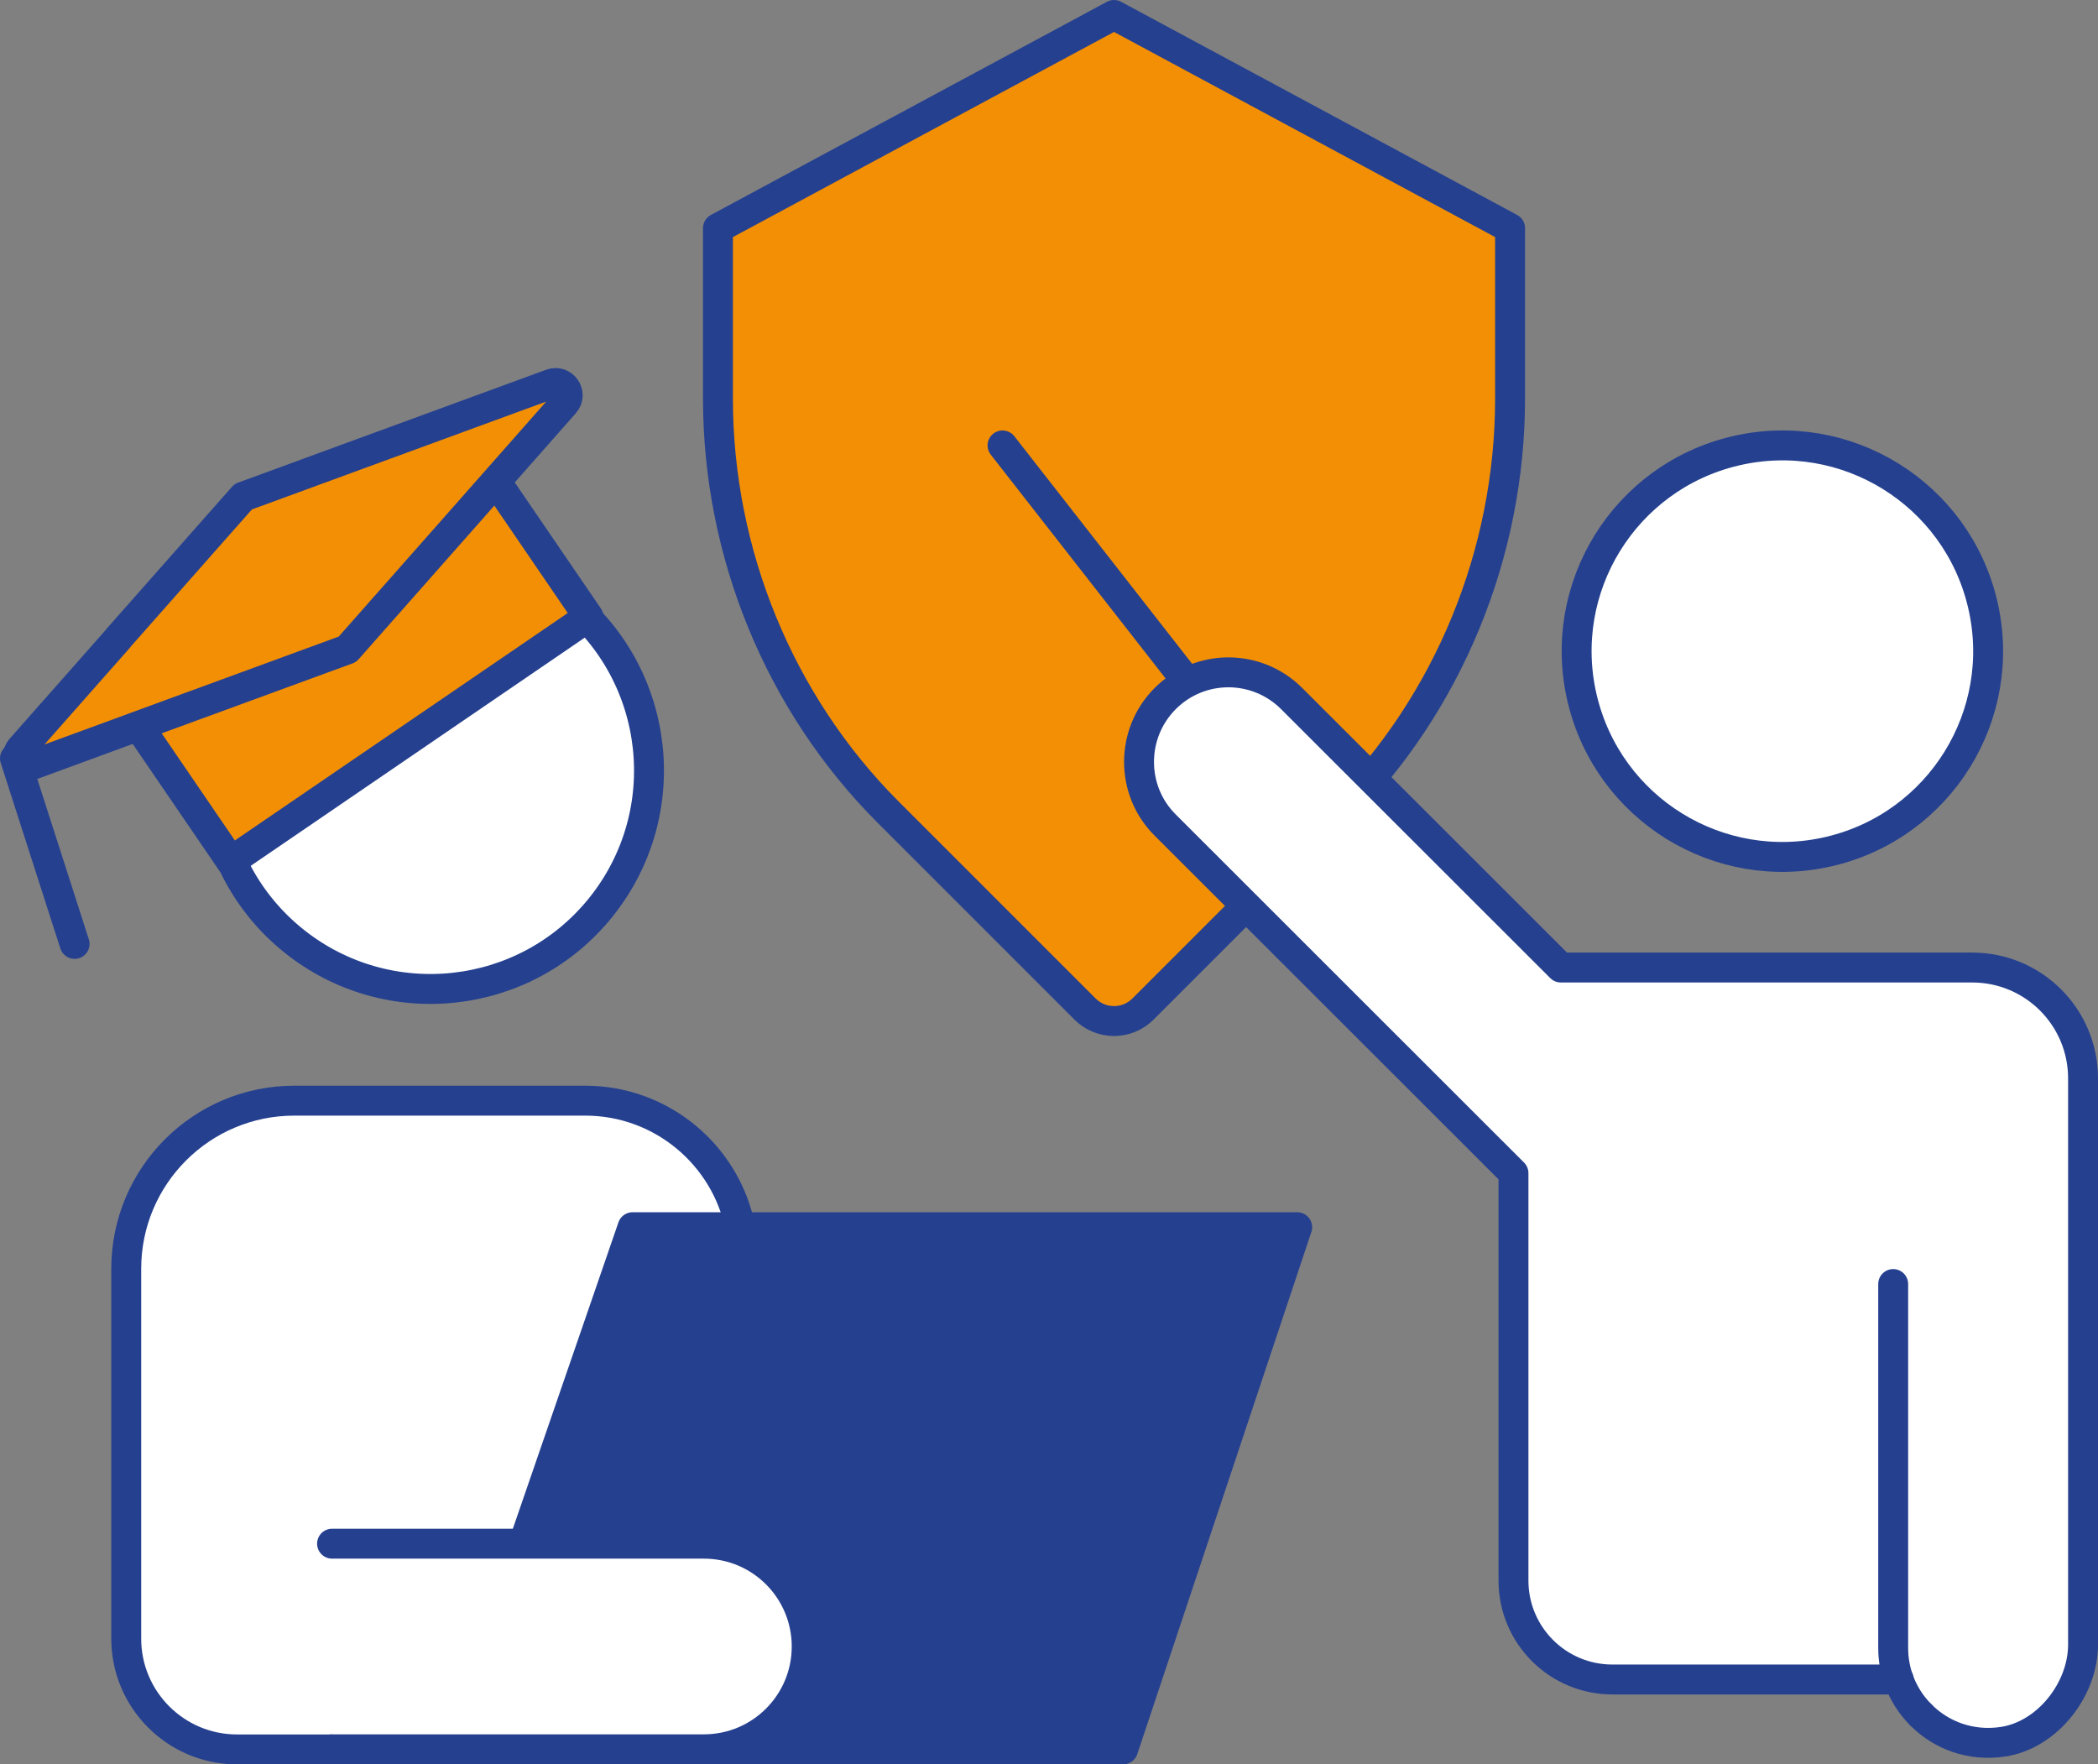
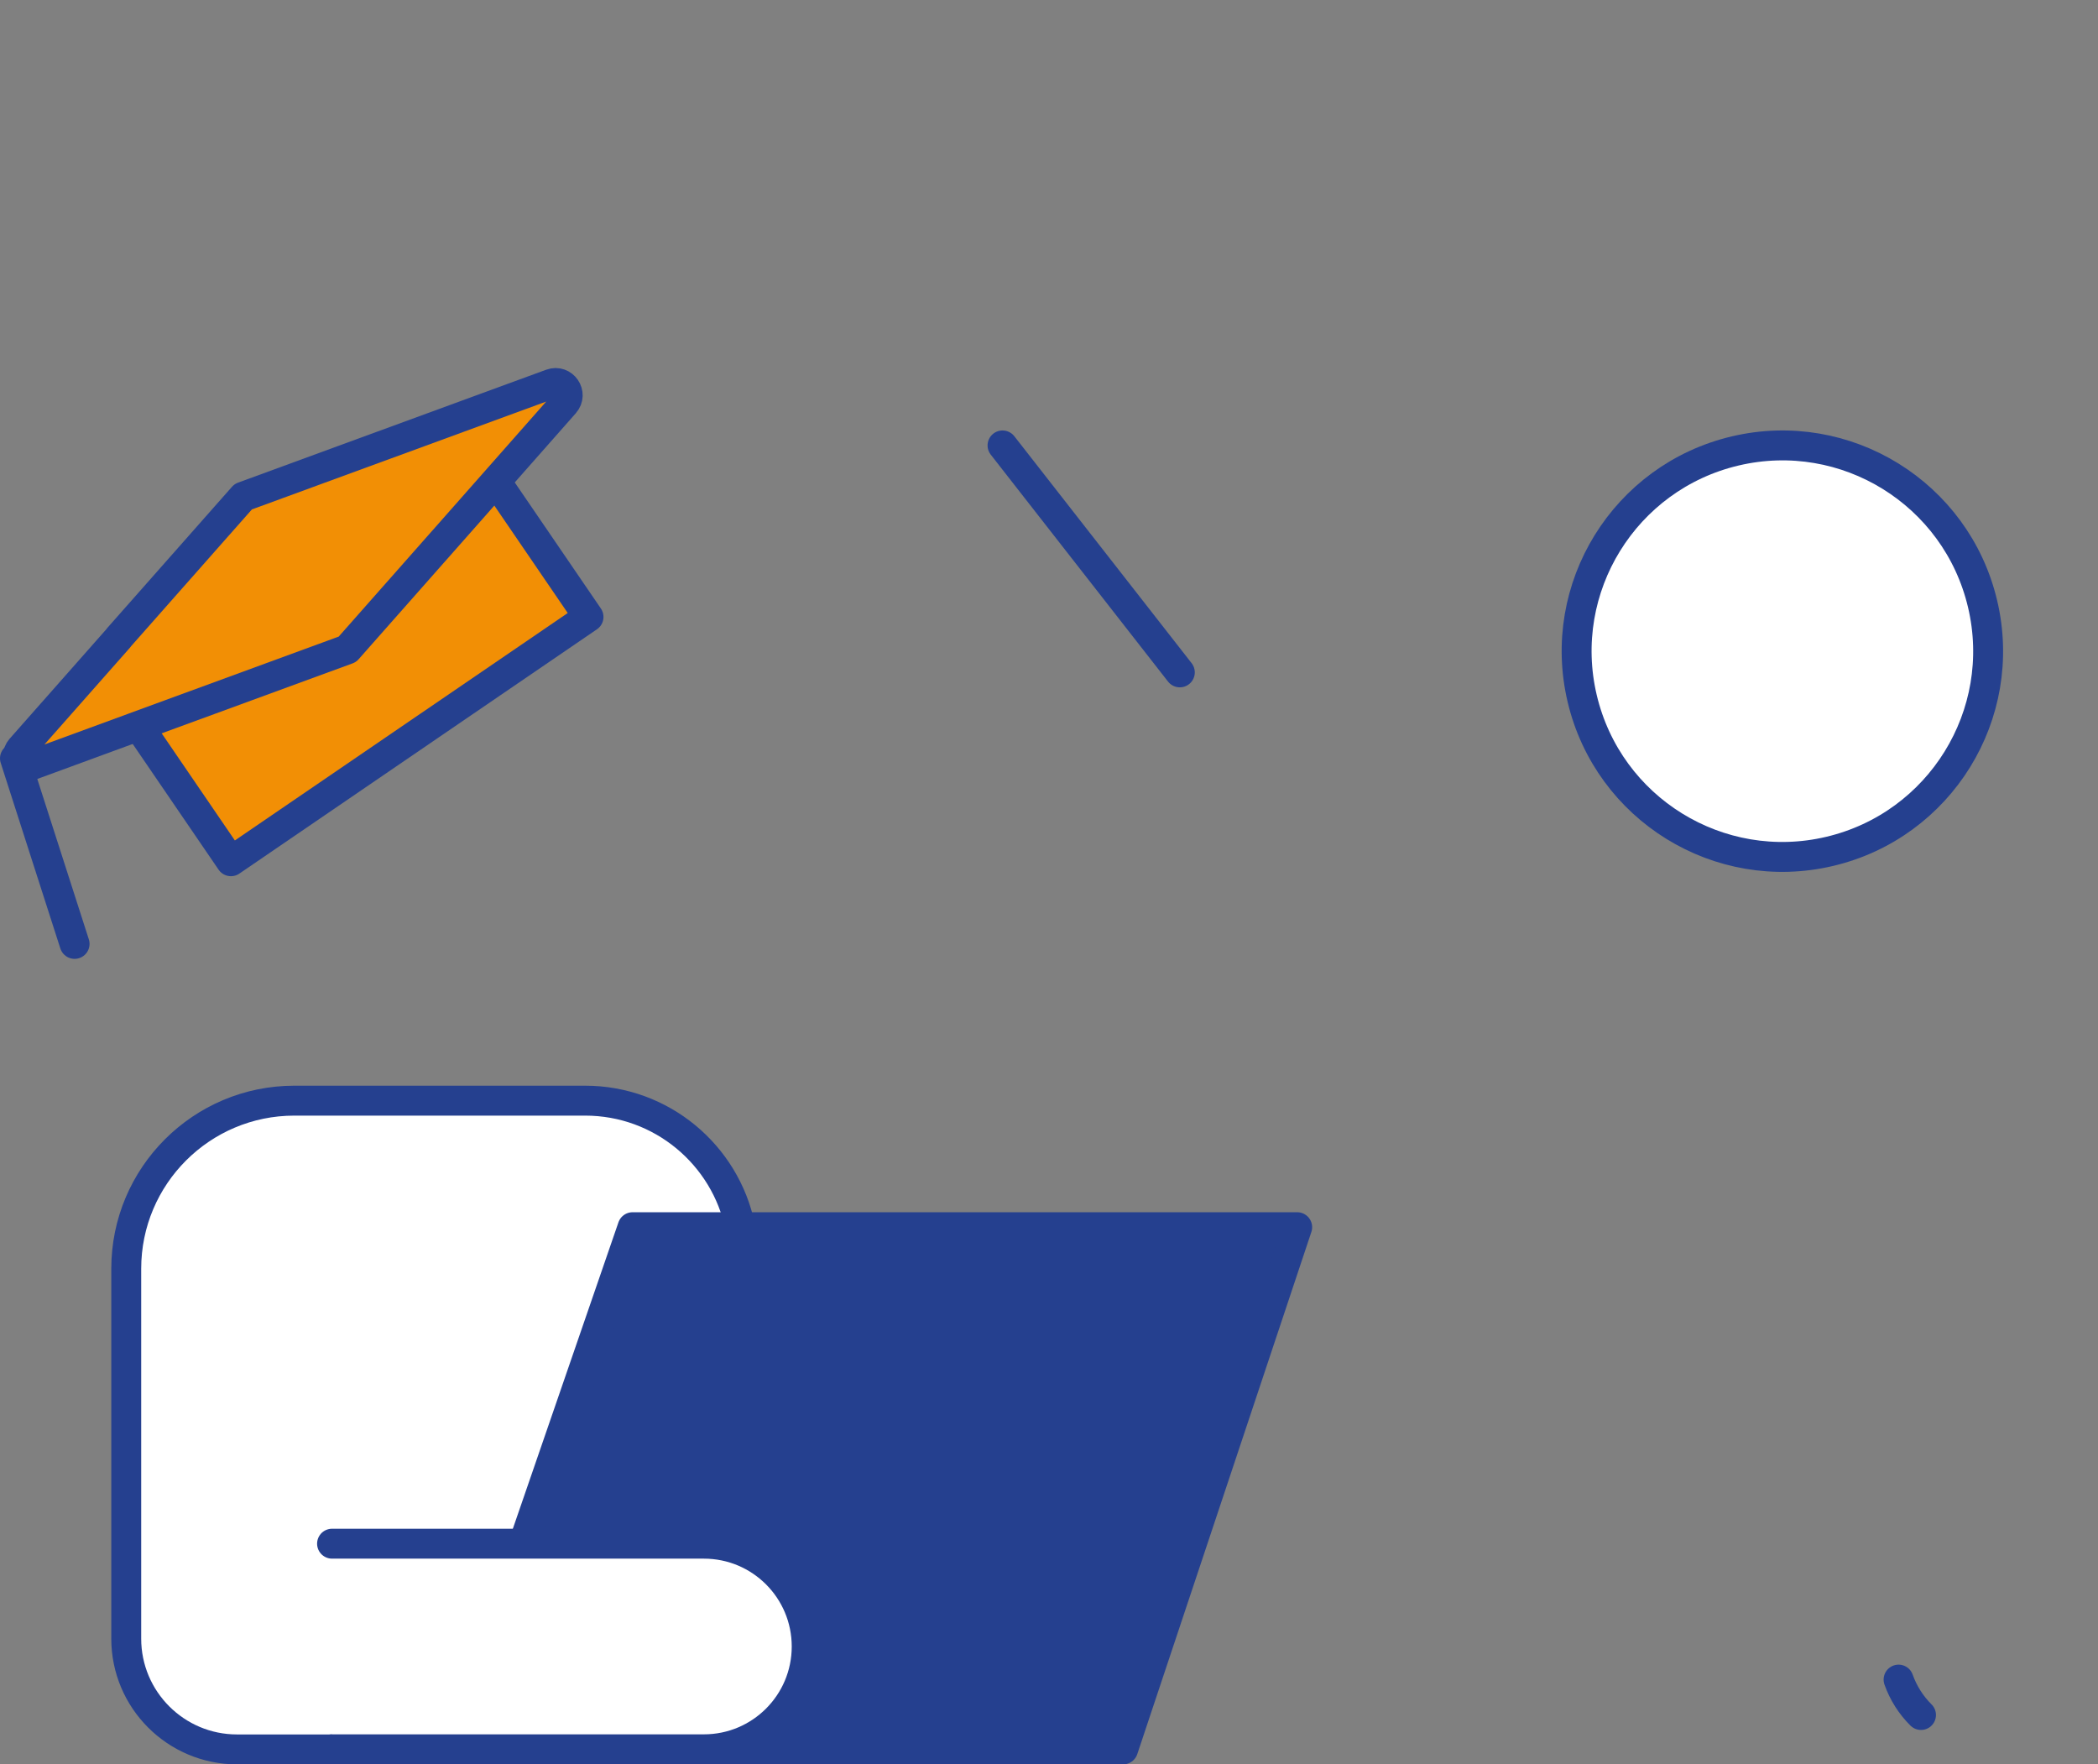
<svg xmlns="http://www.w3.org/2000/svg" id="Layer_1" viewBox="0 0 210.4 176.94">
  <rect x="0" y="0" width="210.4" height="176.94" fill="#808080" stroke="none" />
  <defs>
    <style>.cls-1{fill:#d0fdff;}.cls-1,.cls-2,.cls-3,.cls-4,.cls-5{stroke:#25408f;stroke-linecap:round;stroke-linejoin:round;stroke-width:3px;}.cls-2{fill:#25408f;}.cls-3{fill:#fff;}.cls-4{fill:#f28f05;}.cls-5{fill:none;}</style>
  </defs>
  <path class="cls-3" d="m70.59,175.44H23.77c-6.13,0-11.11-4.97-11.11-11.11v-37.09c0-9.31,7.55-16.86,16.86-16.86h29.16c7.67,0,14.07,5.44,15.55,12.67l-3.64,52.39Z" />
  <polyline class="cls-2" points="49.23 164.3 63.44 123.07 130.09 123.07 112.63 175.44 71.38 175.44" />
  <path class="cls-3" d="m33.3,154.81h37.29c5.7,0,10.31,4.62,10.31,10.31h0c0,5.7-4.62,10.31-10.31,10.31h-37.29" />
  <circle class="cls-3" cx="178.75" cy="65.29" r="20.63" transform="translate(-10.22 42.82) rotate(-13.28)" />
-   <path class="cls-4" d="m114.63,101.19l19.73-19.73c10.93-10.93,17.08-26.02,17.08-41.49v-17.09L111.72,1.5l-39.72,21.38v17.09c0,15.46,6.14,30.55,17.08,41.49l19.73,19.73c1.61,1.61,4.21,1.61,5.82,0Z" />
-   <path class="cls-3" d="m192.65,171.99c2.03,2.05,5.01,3.17,8.23,2.68,4.44-.67,8.02-5.24,8.02-9.73v-56.8c0-6.13-4.97-11.11-11.11-11.11h-41.26l-26.98-26.96c-3.51-3.52-9.19-3.52-12.69-.02-1.76,1.76-2.63,4.06-2.63,6.36s.87,4.59,2.62,6.33l34.93,34.91v40.86c0,5.48,4.44,9.92,9.92,9.92h28.71" />
  <path class="cls-5" d="m190.4,168.44c.48,1.35,1.25,2.56,2.25,3.55" />
-   <path class="cls-5" d="m189.86,128.77v36.5c0,1.11.19,2.18.54,3.17" />
  <line class="cls-1" x1="118.32" y1="67.43" x2="100.54" y2="44.67" />
-   <circle class="cls-3" cx="43.18" cy="77.27" r="21.91" transform="translate(-44.13 62.67) rotate(-51.31)" />
  <g>
    <polyline class="cls-4" points="14.15 73.18 23.16 86.37 59.02 61.87 50.01 48.68" />
    <path class="cls-1" d="m1.5,76.05c1.99,6.2,3.98,12.41,5.98,18.61" />
    <path class="cls-4" d="m11.9,63.95l12.49-14.14,17.71-6.49,13.18-4.83c1.2-.44,2.18,1,1.34,1.96l-9.29,10.53-12.49,14.14-17.71,6.49-13.93,5.11c-1,.37-1.82-.83-1.12-1.63l9.82-11.12Z" />
  </g>
</svg>